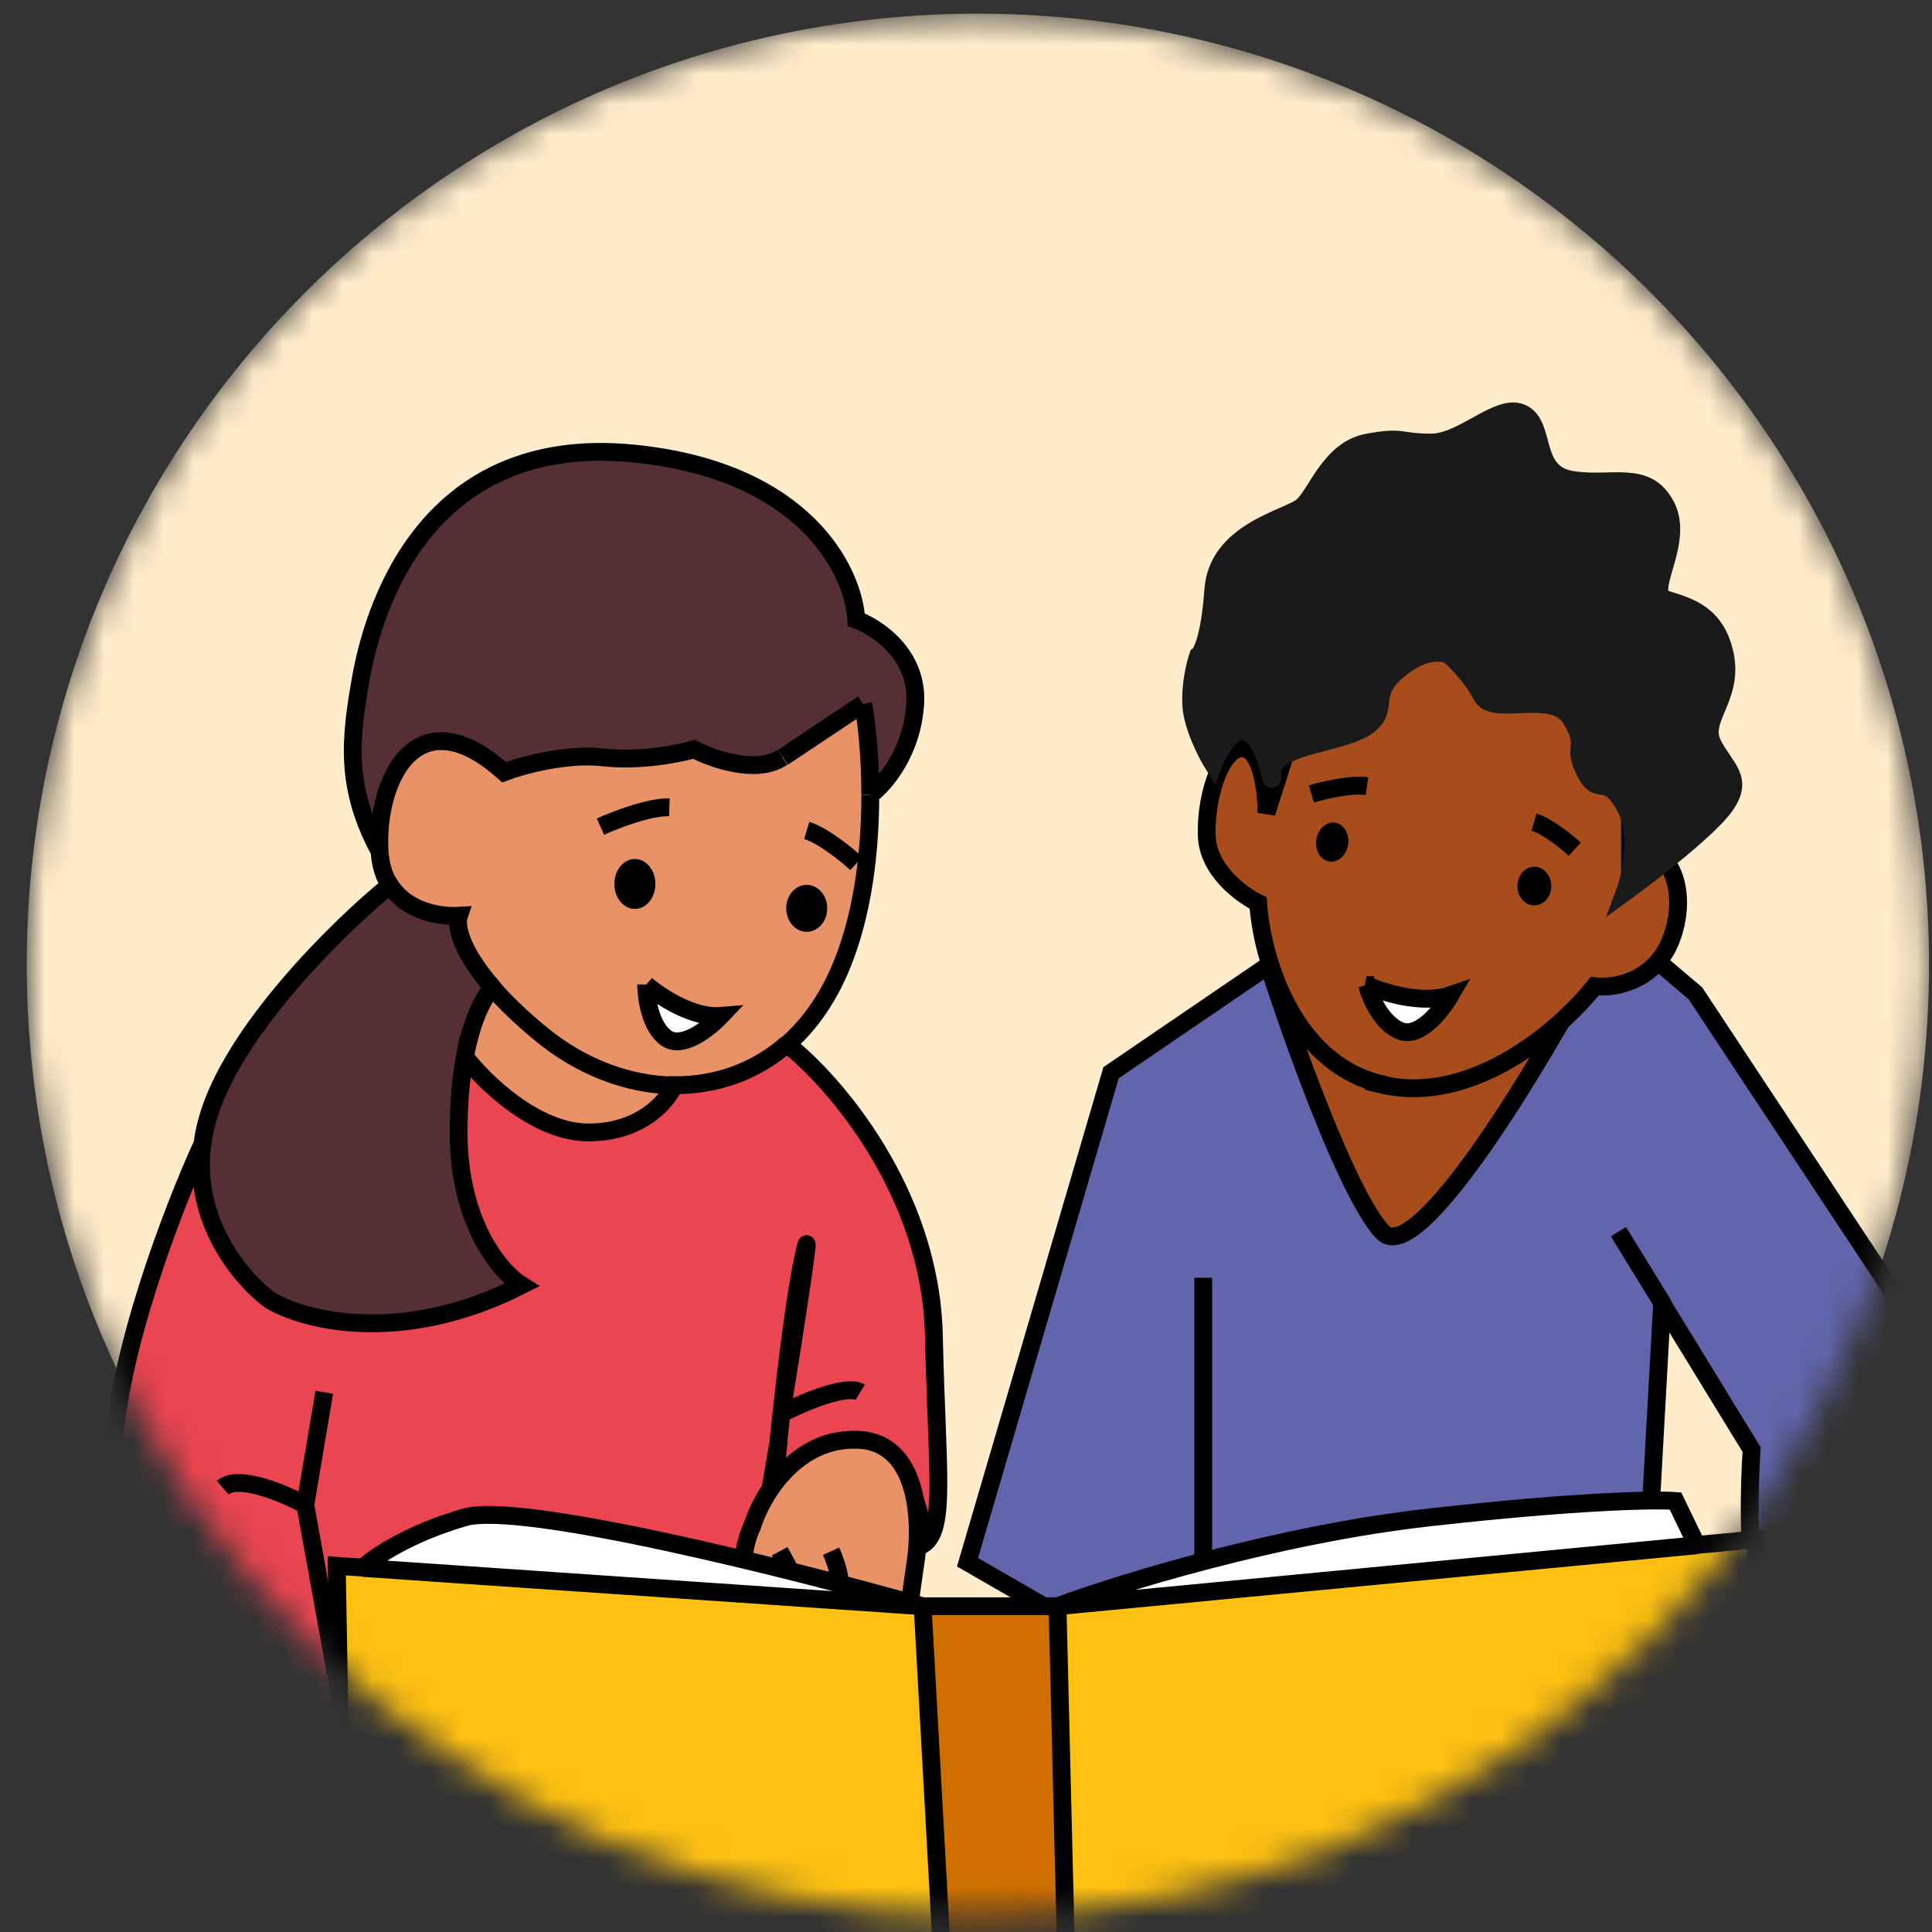
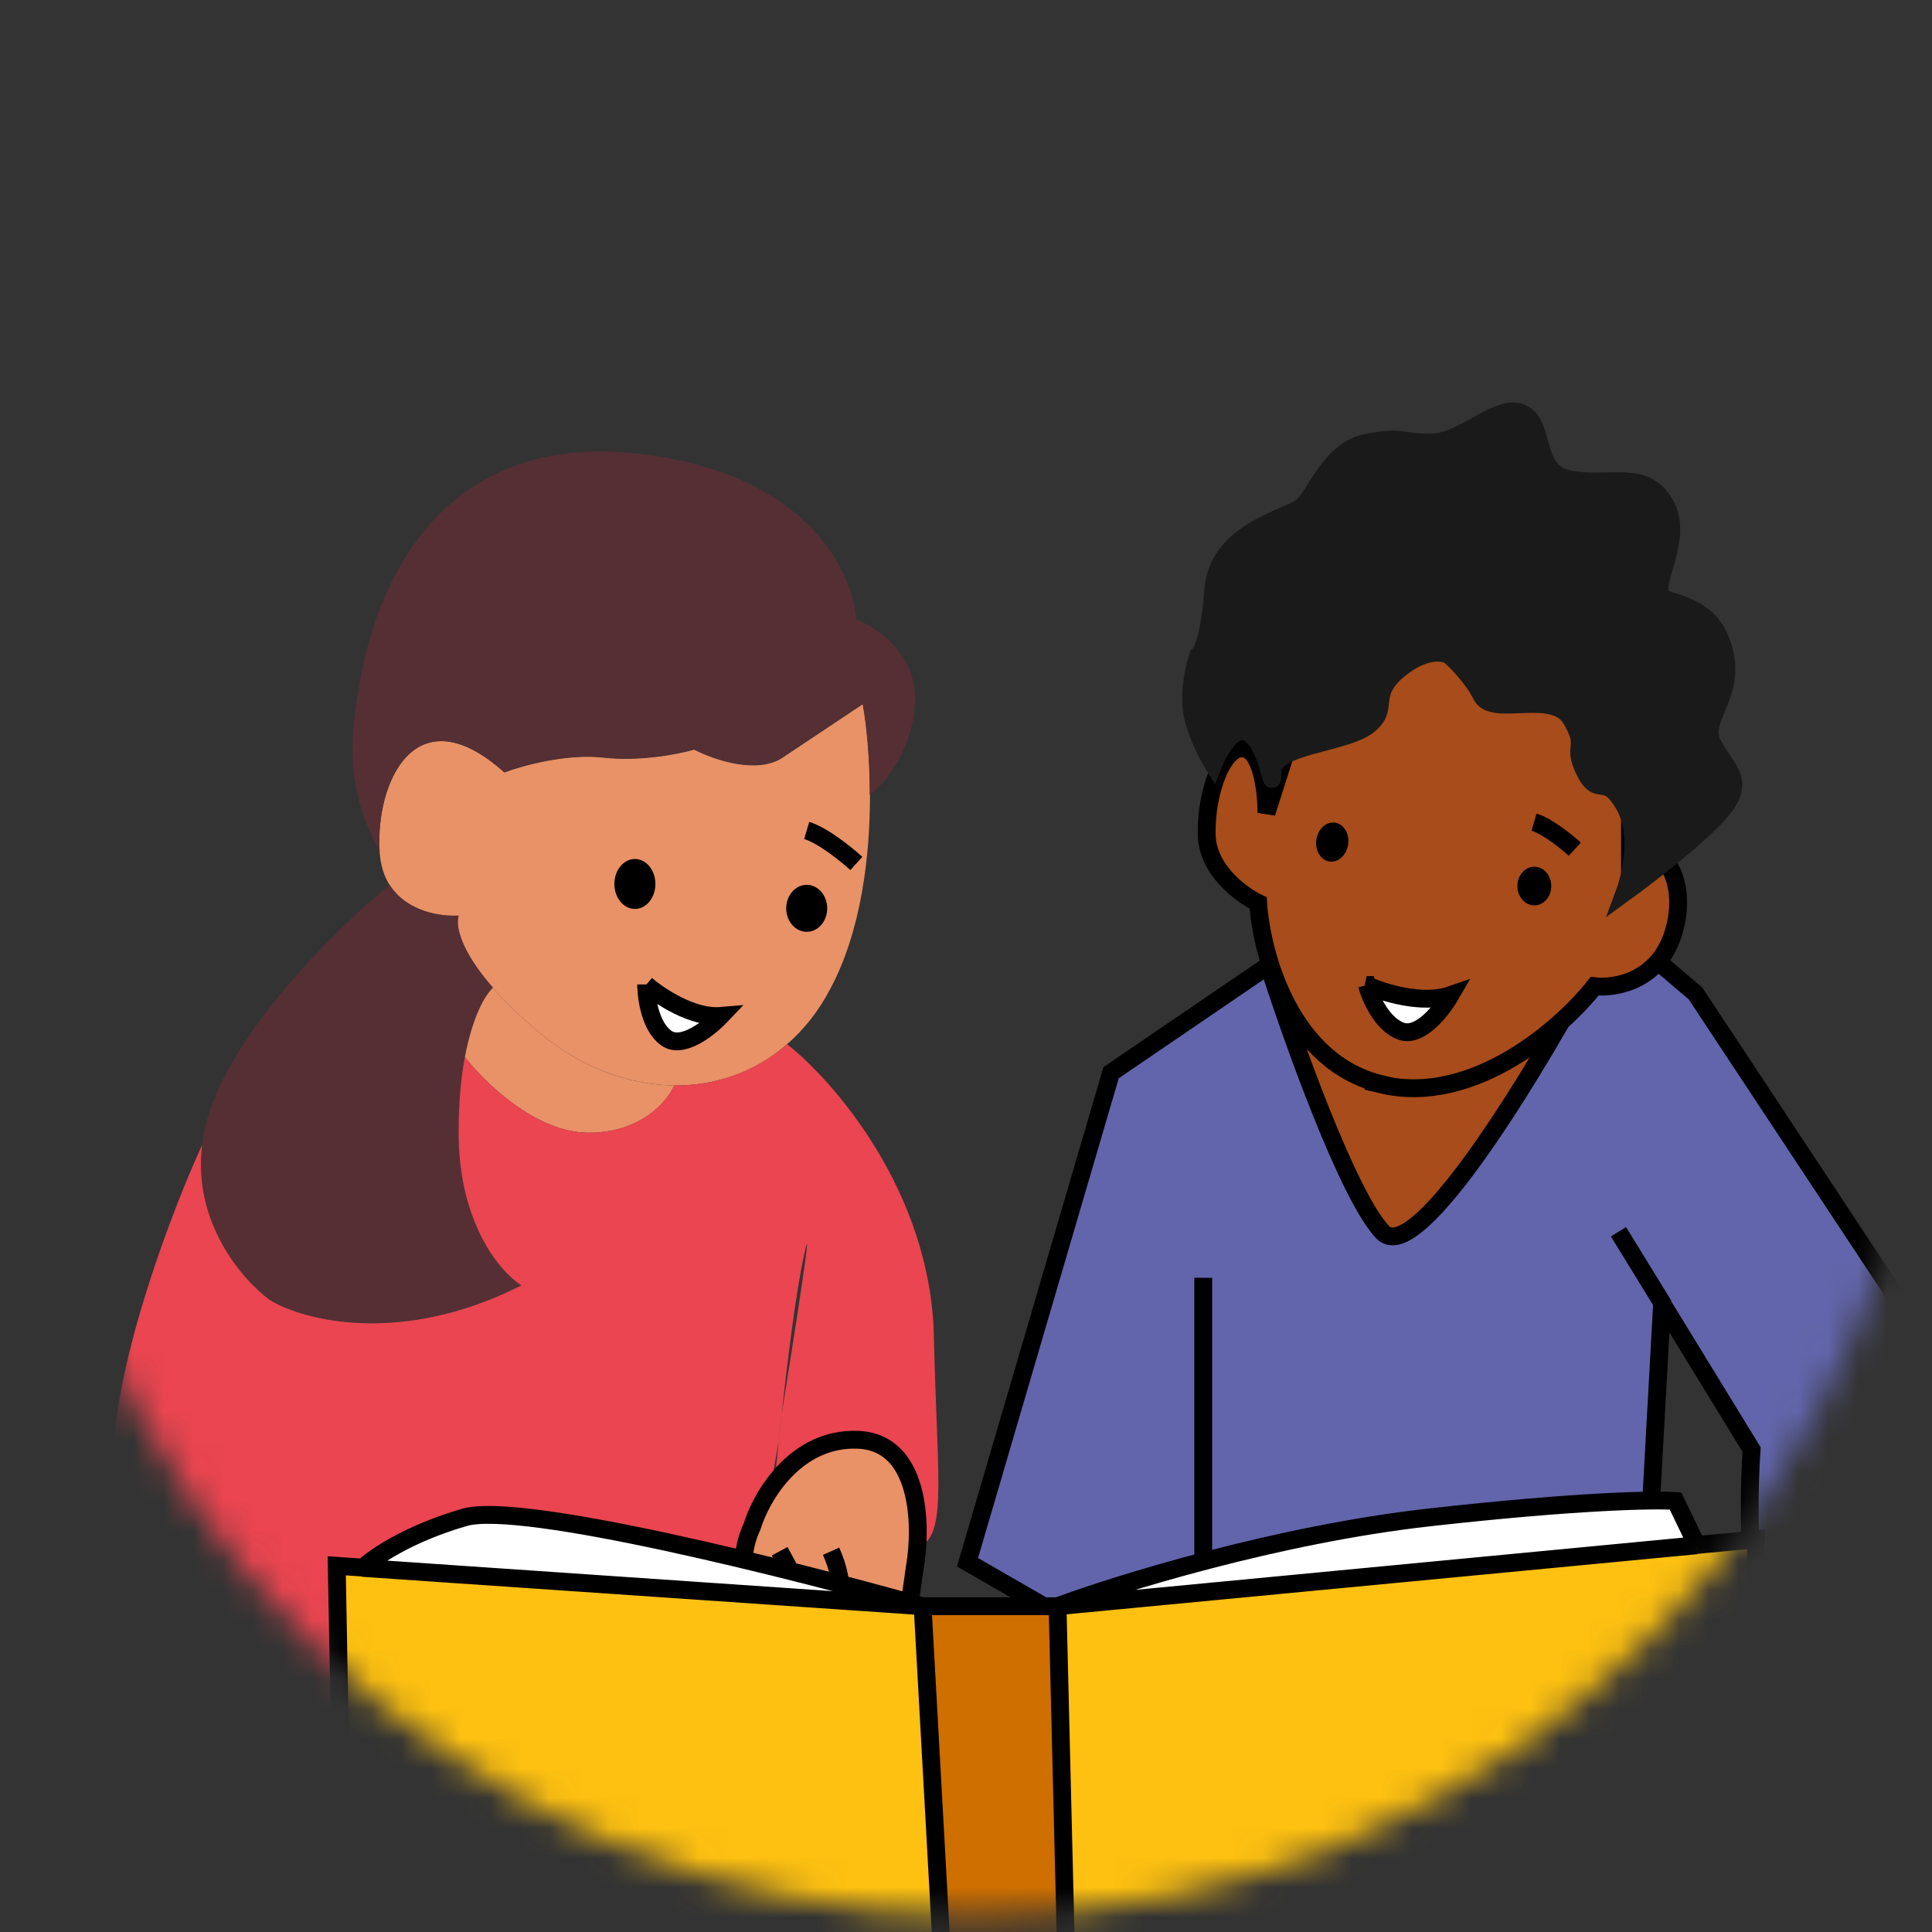
<svg xmlns="http://www.w3.org/2000/svg" width="65" height="65" viewBox="0 0 65 65" fill="none">
  <rect x="0" y="0" width="65" height="65" fill="#333333" stroke="none" />
  <mask id="mask0_1980_1729" style="mask-type:luminance" maskUnits="userSpaceOnUse" x="0" y="0" width="65" height="65">
    <path d="M32.9 0.46C50.57 0.46 64.9 14.79 64.9 32.46C64.9 50.13 50.57 64.46 32.9 64.46C15.23 64.46 0.9 50.13 0.9 32.46C0.9 14.79 15.23 0.46 32.9 0.46Z" fill="white" />
  </mask>
  <g mask="url(#mask0_1980_1729)">
-     <path d="M32.9 0.46C50.57 0.46 64.9 14.79 64.9 32.46C64.9 50.13 50.57 64.46 32.9 64.46C15.23 64.46 0.9 50.13 0.9 32.46C0.9 14.79 15.23 0.46 32.9 0.46Z" fill="#FFECCA" />
-     <path d="M37.381 36.1L32.551 52.57L40.481 57.14L55.141 57.92L55.921 43.84L58.941 48.77C58.771 51.24 58.841 56.53 60.491 57.91C62.151 59.28 63.821 58.82 64.461 58.42C65.841 53.46 65.031 47.16 64.461 44.63L57.051 33.42L55.931 32.47L53.741 32.2C51.821 35.8 47.701 42.68 46.531 41.44C45.361 40.2 43.491 34.94 42.701 32.47L37.391 36.09L37.381 36.1Z" fill="#6265AB" />
+     <path d="M37.381 36.1L32.551 52.57L40.481 57.14L55.141 57.92L55.921 43.84L58.941 48.77C58.771 51.24 58.841 56.53 60.491 57.91C65.841 53.46 65.031 47.16 64.461 44.63L57.051 33.42L55.931 32.47L53.741 32.2C51.821 35.8 47.701 42.68 46.531 41.44C45.361 40.2 43.491 34.94 42.701 32.47L37.391 36.09L37.381 36.1Z" fill="#6265AB" />
    <path d="M44.7 31.1L42.68 32.48C43.47 34.95 45.34 40.2 46.51 41.45C47.68 42.69 51.81 35.81 53.72 32.21L44.7 31.1Z" fill="#A74C1A" />
    <path d="M40.481 57.13L32.551 52.56L37.381 36.09L42.691 32.47M40.481 57.13V42.99M40.481 57.13L55.141 57.91L55.921 43.83L54.451 41.44M55.911 43.84L58.931 48.77C58.761 51.24 58.831 56.53 60.481 57.91C62.141 59.28 63.811 58.82 64.451 58.42C65.831 53.46 65.021 47.16 64.451 44.63L57.041 33.42L55.921 32.47L53.731 32.2M42.681 32.48L44.701 31.1L53.721 32.21C51.811 35.81 47.681 42.69 46.511 41.45C45.341 40.2 43.471 34.95 42.681 32.48Z" stroke="black" stroke-width="0.6" />
    <path d="M16.96 25.98C13.99 23.32 12.63 26.3 12.77 28.64C12.8 29.11 12.92 29.48 13.11 29.78C13.68 30.67 14.79 30.85 15.43 30.81C15.32 31.13 15.47 31.97 16.58 33.24C16.98 33.7 17.5 34.21 18.18 34.77C19.54 35.9 21.14 36.5 22.68 36.52C24.05 36.53 25.39 36.09 26.48 35.13C27.05 34.64 27.55 34.01 27.95 33.24C28.98 31.29 29.27 28.81 29.27 26.75C29.27 25.49 29.16 24.4 29.03 23.69L26.33 25.49C25.46 26.07 23.99 25.55 23.36 25.22C22.85 25.37 21.52 25.63 20.3 25.49C19.07 25.35 17.57 25.76 16.97 25.99L16.96 25.98Z" fill="#E99167" />
    <path d="M12.771 28.64C12.631 26.3 13.991 23.32 16.961 25.98C17.561 25.75 19.071 25.34 20.291 25.48C21.521 25.62 22.841 25.36 23.351 25.21C23.981 25.54 25.461 26.06 26.321 25.48L29.021 23.68C29.151 24.39 29.261 25.49 29.261 26.74C29.721 26.41 30.671 25.33 30.781 23.68C30.891 22.02 29.501 21.1 28.801 20.84C28.711 19.22 27.091 15.83 21.321 15.25C14.111 14.53 12.491 20.79 12.131 22.82C11.771 24.85 11.591 26.47 12.761 28.63L12.771 28.64Z" fill="#552F34" />
    <path d="M15.43 30.8C14.8 30.84 13.68 30.66 13.11 29.77C11.4 31.16 7.78 34.7 6.96 37.69C6.88 37.97 6.83 38.24 6.8 38.51C6.48 41.1 8.13 43.03 9.08 43.73C10.22 44.42 13.51 45.29 17.55 43.23C16.84 42.8 15.43 41.16 15.43 38.09C15.43 37.07 15.52 36.22 15.64 35.54C15.9 34.18 16.32 33.45 16.58 33.22C15.47 31.95 15.32 31.11 15.43 30.79V30.8Z" fill="#552F34" />
    <path d="M18.181 34.77C17.501 34.21 16.981 33.7 16.581 33.24C16.321 33.47 15.901 34.19 15.641 35.56C16.291 36.41 18.031 38.11 19.801 38.11C21.571 38.11 22.461 37.05 22.681 36.52C21.131 36.5 19.541 35.9 18.181 34.77Z" fill="#E99167" />
    <path d="M17.55 43.24C13.51 45.29 10.22 44.43 9.08 43.74C8.13 43.04 6.48 41.11 6.8 38.52C5.83 40.63 3.88 45.7 3.81 49.05C3.74 52.4 6.56 63.46 7.49 65.84C7.49 64.41 7.8 61.46 9.08 61.13C10.36 60.81 12.07 62.06 12.39 62.39L11.82 59.21L24.26 59.81L26.2 48.47C26.23 48.17 26.26 47.87 26.3 47.56C26.51 45.63 26.77 43.58 27.02 42.38C27.45 40.29 26.72 44.96 26.3 47.56C26.27 47.87 26.23 48.17 26.2 48.47C26.09 49.56 25.99 50.56 25.93 51.26C26.02 50.33 26.67 48.47 28.54 48.47C30.41 48.47 31.06 50.81 31.06 51.96C31.84 51.44 31.52 49.46 31.42 44.95C31.31 40.12 28.08 36.39 26.48 35.13C25.39 36.08 24.06 36.53 22.68 36.52C22.46 37.05 21.56 38.11 19.8 38.11C18.04 38.11 16.29 36.41 15.64 35.56C15.51 36.24 15.43 37.09 15.43 38.11C15.43 41.17 16.84 42.81 17.55 43.25V43.24Z" fill="#EA4550" />
-     <path d="M29.04 23.68C28.5 24.04 27.2 24.9 26.34 25.48L29.04 23.68ZM29.04 23.68C29.17 24.39 29.28 25.49 29.28 26.74M12.77 28.64C12.63 26.3 13.99 23.32 16.96 25.98C17.56 25.75 19.07 25.34 20.29 25.48C21.52 25.62 22.84 25.36 23.35 25.21C23.98 25.54 25.46 26.06 26.32 25.48M12.77 28.64C11.6 26.48 11.78 24.86 12.14 22.83C12.5 20.8 14.12 14.54 21.33 15.26C27.1 15.84 28.72 19.23 28.81 20.85C29.52 21.11 30.9 22.03 30.79 23.69C30.68 25.35 29.73 26.42 29.27 26.75M12.77 28.64C12.8 29.11 12.92 29.48 13.11 29.78M29.28 26.75C29.28 28.81 28.99 31.29 27.96 33.24C27.55 34.01 27.05 34.64 26.49 35.13M16.59 33.24C15.48 31.97 15.33 31.13 15.44 30.81C14.8 30.85 13.69 30.67 13.12 29.78C11.41 31.17 7.79 34.71 6.97 37.7C6.89 37.98 6.84 38.25 6.81 38.52M22.68 36.52C21.14 36.5 19.54 35.9 18.18 34.77C17.5 34.21 16.98 33.7 16.58 33.24C16.32 33.47 15.9 34.19 15.64 35.56M6.8 38.52C6.48 41.11 8.13 43.04 9.08 43.74C10.22 44.43 13.51 45.29 17.55 43.24C16.84 42.8 15.43 41.16 15.43 38.1C15.43 37.08 15.51 36.23 15.64 35.55C16.29 36.4 18.03 38.1 19.8 38.1C21.57 38.1 22.46 37.04 22.68 36.51C24.05 36.52 25.39 36.08 26.48 35.12M26.48 35.13C28.08 36.39 31.32 40.12 31.42 44.95C31.52 49.46 31.84 51.44 31.06 51.96C31.06 50.81 30.37 48.47 28.54 48.47C26.71 48.47 26.02 50.33 25.93 51.26C25.99 50.56 26.08 49.56 26.2 48.47M26.29 47.56C26.5 45.63 26.76 43.58 27.01 42.38C27.44 40.29 26.71 44.96 26.29 47.56ZM26.29 47.56C26.98 47.2 28.48 46.56 28.94 46.84M26.29 47.56C26.26 47.87 26.22 48.17 26.19 48.47M6.8 38.51C5.83 40.62 3.88 45.69 3.81 49.04C3.74 52.39 6.56 63.45 7.49 65.83C7.49 64.4 7.8 61.45 9.08 61.12C10.36 60.8 12.07 62.05 12.39 62.38L11.82 59.2M11.82 59.2L10.27 50.63M11.82 59.2L24.26 59.8L26.2 48.46M10.27 50.63C9.57 50.25 8.03 49.59 7.49 50.05M10.27 50.63L10.91 46.84" stroke="black" stroke-width="0.6" />
    <path d="M9.47 66.33L7.67 63.24L8.3 59.8L11.76 61.07L12.16 64.31C12.56 64.58 13.65 65.16 14.79 65.37C15.92 65.57 15.72 66.43 15.48 66.84C15.74 67.65 15.37 67.94 15.15 67.98C15.44 68.25 15.03 68.73 14.79 68.93C14.89 69.41 12.59 70.1 11.76 70.21C10.93 70.31 10.96 69.64 10.58 69.43C10.2 69.22 9.82 68.69 9.94 67.98C10.04 67.41 9.66 66.64 9.46 66.33H9.47Z" fill="#E99167" stroke="black" stroke-width="0.6" />
    <path d="M25.651 53.41C24.731 53.15 25.031 51.93 25.301 51.36C25.611 50.35 26.761 48.36 28.861 48.44C30.961 48.52 31.021 51.32 30.781 52.71L30.521 54.54L28.181 53.74C28.041 53.98 27.711 54.04 27.061 53.74C26.971 53.74 26.571 53.68 25.651 53.42V53.41Z" fill="#E99167" />
    <path d="M27.061 53.73C26.971 53.73 26.571 53.67 25.651 53.41C24.731 53.15 25.031 51.93 25.301 51.36C25.611 50.35 26.761 48.36 28.861 48.44C30.961 48.52 31.021 51.32 30.781 52.71L30.521 54.54L28.181 53.74M27.061 53.73L26.231 52.19M27.061 53.73C27.711 54.03 28.041 53.97 28.181 53.73C28.381 53.38 28.181 52.68 27.961 52.19" stroke="black" stroke-width="0.6" />
    <path d="M58.73 71.32L59.1 51.79L57.09 51.98L35.59 54.03L36.04 72.42L58.73 71.31V71.32Z" fill="#FEC111" />
    <path d="M11.66 70.75L32.06 72.43L31.04 54.04L12.2 52.75L11.33 52.69L11.66 70.76V70.75Z" fill="#FEC111" />
    <path d="M35.581 54.04H31.031L32.051 72.43H36.021L35.571 54.04H35.581Z" fill="#CE6F00" />
    <path d="M48.1 51.05C43 51.62 37.63 53.28 35.58 54.04L57.08 51.99L56.36 50.5C55.73 50.45 53.2 50.48 48.09 51.05H48.1Z" fill="white" />
    <path d="M31.041 54.04C26.691 52.81 17.521 50.5 15.631 51.05C13.731 51.6 12.561 52.41 12.211 52.75L31.051 54.04H31.041Z" fill="white" />
    <path d="M31.04 54.04H35.59M31.04 54.04L32.06 72.43M31.04 54.04C26.69 52.81 17.52 50.5 15.63 51.05C13.73 51.6 12.56 52.41 12.21 52.75M31.04 54.04L12.2 52.75M32.06 72.43H36.03M32.06 72.43L11.66 70.75L11.33 52.68L12.2 52.74M35.58 54.04L36.03 72.43M35.58 54.04C37.63 53.28 43 51.62 48.1 51.05C53.2 50.48 55.74 50.45 56.37 50.5L57.09 51.99M35.58 54.04L57.08 51.99M36.03 72.43L58.72 71.32L59.09 51.79L57.08 51.98" stroke="black" stroke-width="0.6" />
    <path d="M46.499 36.48C43.419 35.76 42.44 32.11 42.33 30.38C41.77 30.11 40.63 29.28 40.599 28.1C40.559 26.63 41.179 25.01 41.889 25.19C42.469 25.33 42.609 26.69 42.609 27.35L43.65 24.08L49.3 20.41L54.84 24.08V29.26C55.669 27.86 56.929 29.48 56.279 31.45C55.76 33.03 54.309 33.26 53.65 33.18C52.55 34.58 49.569 37.21 46.489 36.49L46.499 36.48Z" fill="#A74C1A" stroke="black" stroke-width="0.6" />
    <path d="M40.82 19.84C40.71 21.43 40.43 21.99 40.31 22.06C40.22 22.32 40.04 23.02 40.08 23.73C40.12 24.43 40.59 25.35 40.82 25.72C41.02 25.21 41.55 24.29 42.07 24.7C42.72 25.21 42.81 26.83 42.81 25.95C42.81 25.07 45.22 25.02 46.01 24.42C46.8 23.82 46.01 23.4 47.07 22.52C47.92 21.82 48.57 21.92 48.78 22.06C49.01 22.26 49.55 22.81 49.85 23.4C50.22 24.14 52.26 23.17 52.86 24.19C53.46 25.21 52.86 25.02 53.32 25.95C53.78 26.88 54.01 25.95 54.66 27.11C55.18 28.04 54.88 29.44 54.66 30.03C55.57 29.37 57.52 27.85 58.04 27.11C58.69 26.18 58.04 25.86 57.62 25.03C57.2 24.2 58.31 23.5 58.04 22.07C57.76 20.64 56.79 20.4 56.05 20.17C55.31 19.94 56.7 18.27 56.05 17.02C55.4 15.77 54.2 16.37 52.86 16.14C51.52 15.91 52.03 14.34 51.24 13.92C50.45 13.5 49.25 14.89 48.14 14.89C47.03 14.89 47.26 14.66 46.01 14.89C44.76 15.12 44.3 16.6 43.83 17.02C43.37 17.44 40.96 17.85 40.82 19.85V19.84Z" fill="#1A1A1A" stroke="#1A1A1A" stroke-width="0.6" />
    <path d="M56.381 56.64C56.721 56.3 58.631 56.31 59.541 56.36V55.62H60.501C61.881 53.41 63.661 53.98 64.301 55.08C64.811 55.96 64.731 56.68 64.621 56.93L61.381 61.17C61.381 61.17 61.331 61.24 61.301 61.27C60.831 61.78 59.211 62.14 57.771 61.97C56.351 61.8 56.781 61.17 57.181 60.87C56.381 60.74 56.301 60.09 56.391 59.84C55.401 59.84 54.621 57.89 56.821 57.99C56.041 57.78 55.971 57.07 56.391 56.64H56.381Z" fill="#A74C1A" />
    <path d="M56.8 57.99C56.02 57.78 55.95 57.07 56.37 56.64C56.71 56.3 58.62 56.31 59.53 56.36V55.62H60.49C61.87 53.41 63.65 53.98 64.29 55.08C64.8 55.96 64.72 56.68 64.61 56.93L61.29 61.27C60.82 61.78 59.2 62.14 57.76 61.97C56.34 61.8 56.78 61.17 57.17 60.87M56.8 57.99C57.42 58.16 58.6 58.06 59.11 57.99C59.07 58.13 58.56 58.08 56.8 57.99ZM56.8 57.99C54.6 57.89 55.38 59.84 56.37 59.84M59.27 59.84H56.38C56.29 60.09 56.38 60.74 57.17 60.87M57.17 60.87C57.41 60.91 58.45 60.93 58.84 60.9L57.17 60.87ZM61.42 60.9C61.45 61.03 61.41 61.16 61.3 61.27M61.04 58.33C61.2 57.67 60.8 57.09 60.5 56.64" stroke="black" stroke-width="0.6" />
-     <path d="M20.201 27.81C20.691 27.59 21.841 27.14 22.521 27.16" stroke="black" stroke-width="0.6" />
-     <path d="M44.121 26.71C44.521 26.59 45.461 26.37 45.991 26.45" stroke="black" stroke-width="0.6" />
    <path d="M28.811 29.05C28.481 28.75 27.681 28.1 27.141 27.94" stroke="black" stroke-width="0.6" />
    <path d="M52.981 28.57C52.711 28.32 52.051 27.79 51.611 27.66" stroke="black" stroke-width="0.6" />
    <path d="M21.36 30.58C21.741 30.58 22.05 30.204 22.05 29.74C22.05 29.276 21.741 28.9 21.36 28.9C20.979 28.9 20.67 29.276 20.67 29.74C20.67 30.204 20.979 30.58 21.36 30.58Z" fill="black" />
    <path d="M45.357 28.404C45.406 28.043 45.206 27.717 44.911 27.677C44.615 27.636 44.336 27.896 44.286 28.258C44.237 28.619 44.437 28.944 44.732 28.985C45.028 29.025 45.307 28.765 45.357 28.404Z" fill="black" />
    <path d="M27.141 31.35C27.522 31.35 27.831 30.996 27.831 30.56C27.831 30.124 27.522 29.77 27.141 29.77C26.76 29.77 26.451 30.124 26.451 30.56C26.451 30.996 26.76 31.35 27.141 31.35Z" fill="black" />
    <path d="M51.621 30.46C51.936 30.46 52.191 30.169 52.191 29.81C52.191 29.451 51.936 29.16 51.621 29.16C51.306 29.16 51.051 29.451 51.051 29.81C51.051 30.169 51.306 30.46 51.621 30.46Z" fill="black" />
    <path d="M21.74 33.13C22.18 33.51 23.3 34.26 24.25 34.18C23.86 34.59 22.95 35.32 22.41 34.92C21.87 34.53 21.74 33.56 21.74 33.12V33.13Z" fill="white" stroke="black" stroke-width="0.6" />
    <path d="M45.98 33.14C46.52 33.39 47.85 33.81 48.8 33.48C48.511 33.98 47.77 34.93 47.13 34.69C46.48 34.45 46.1 33.55 45.99 33.14H45.98Z" fill="white" stroke="black" stroke-width="0.6" />
  </g>
</svg>